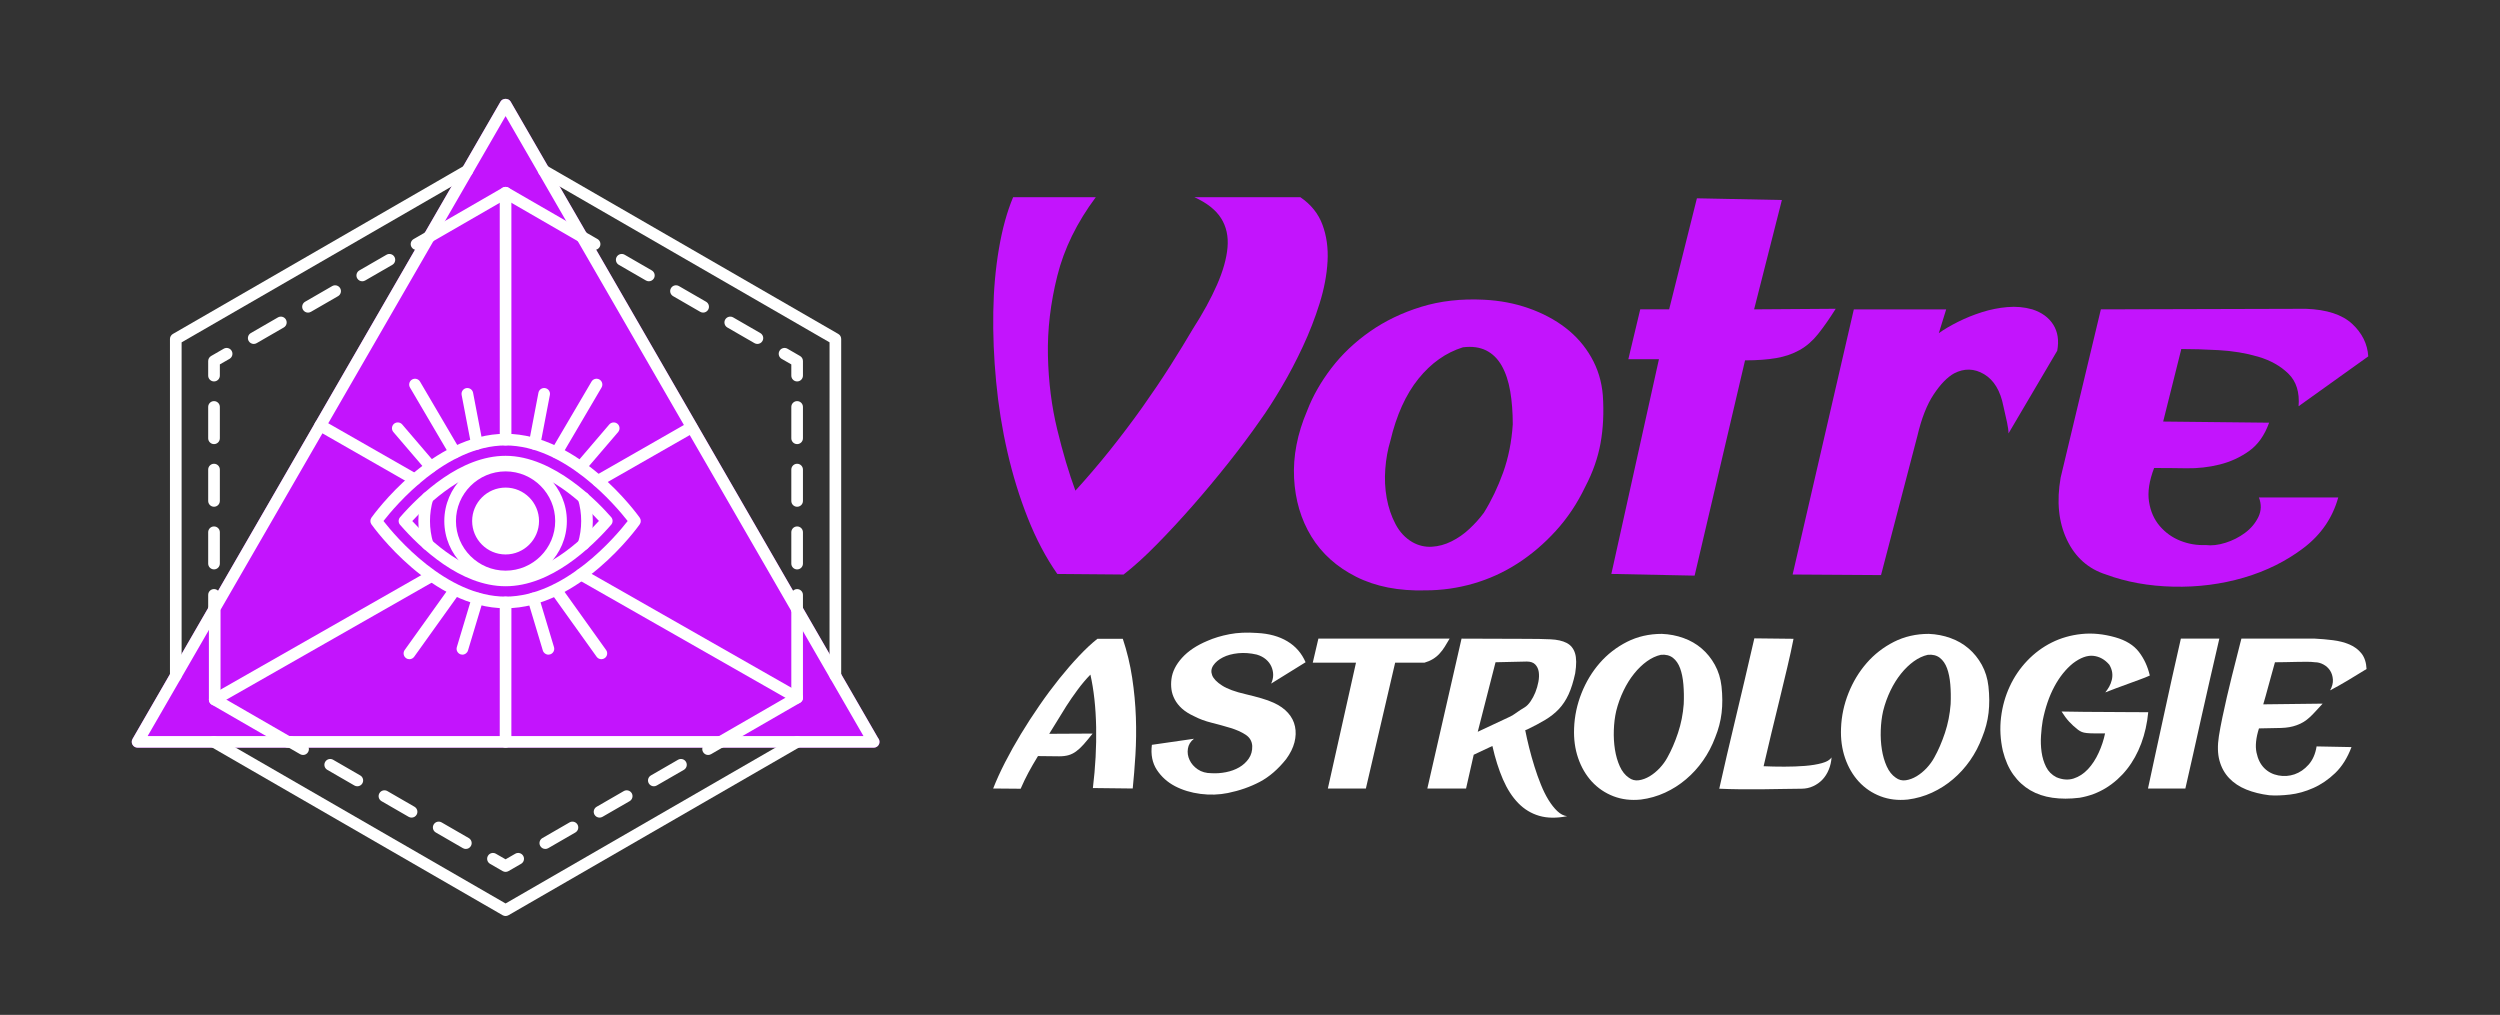
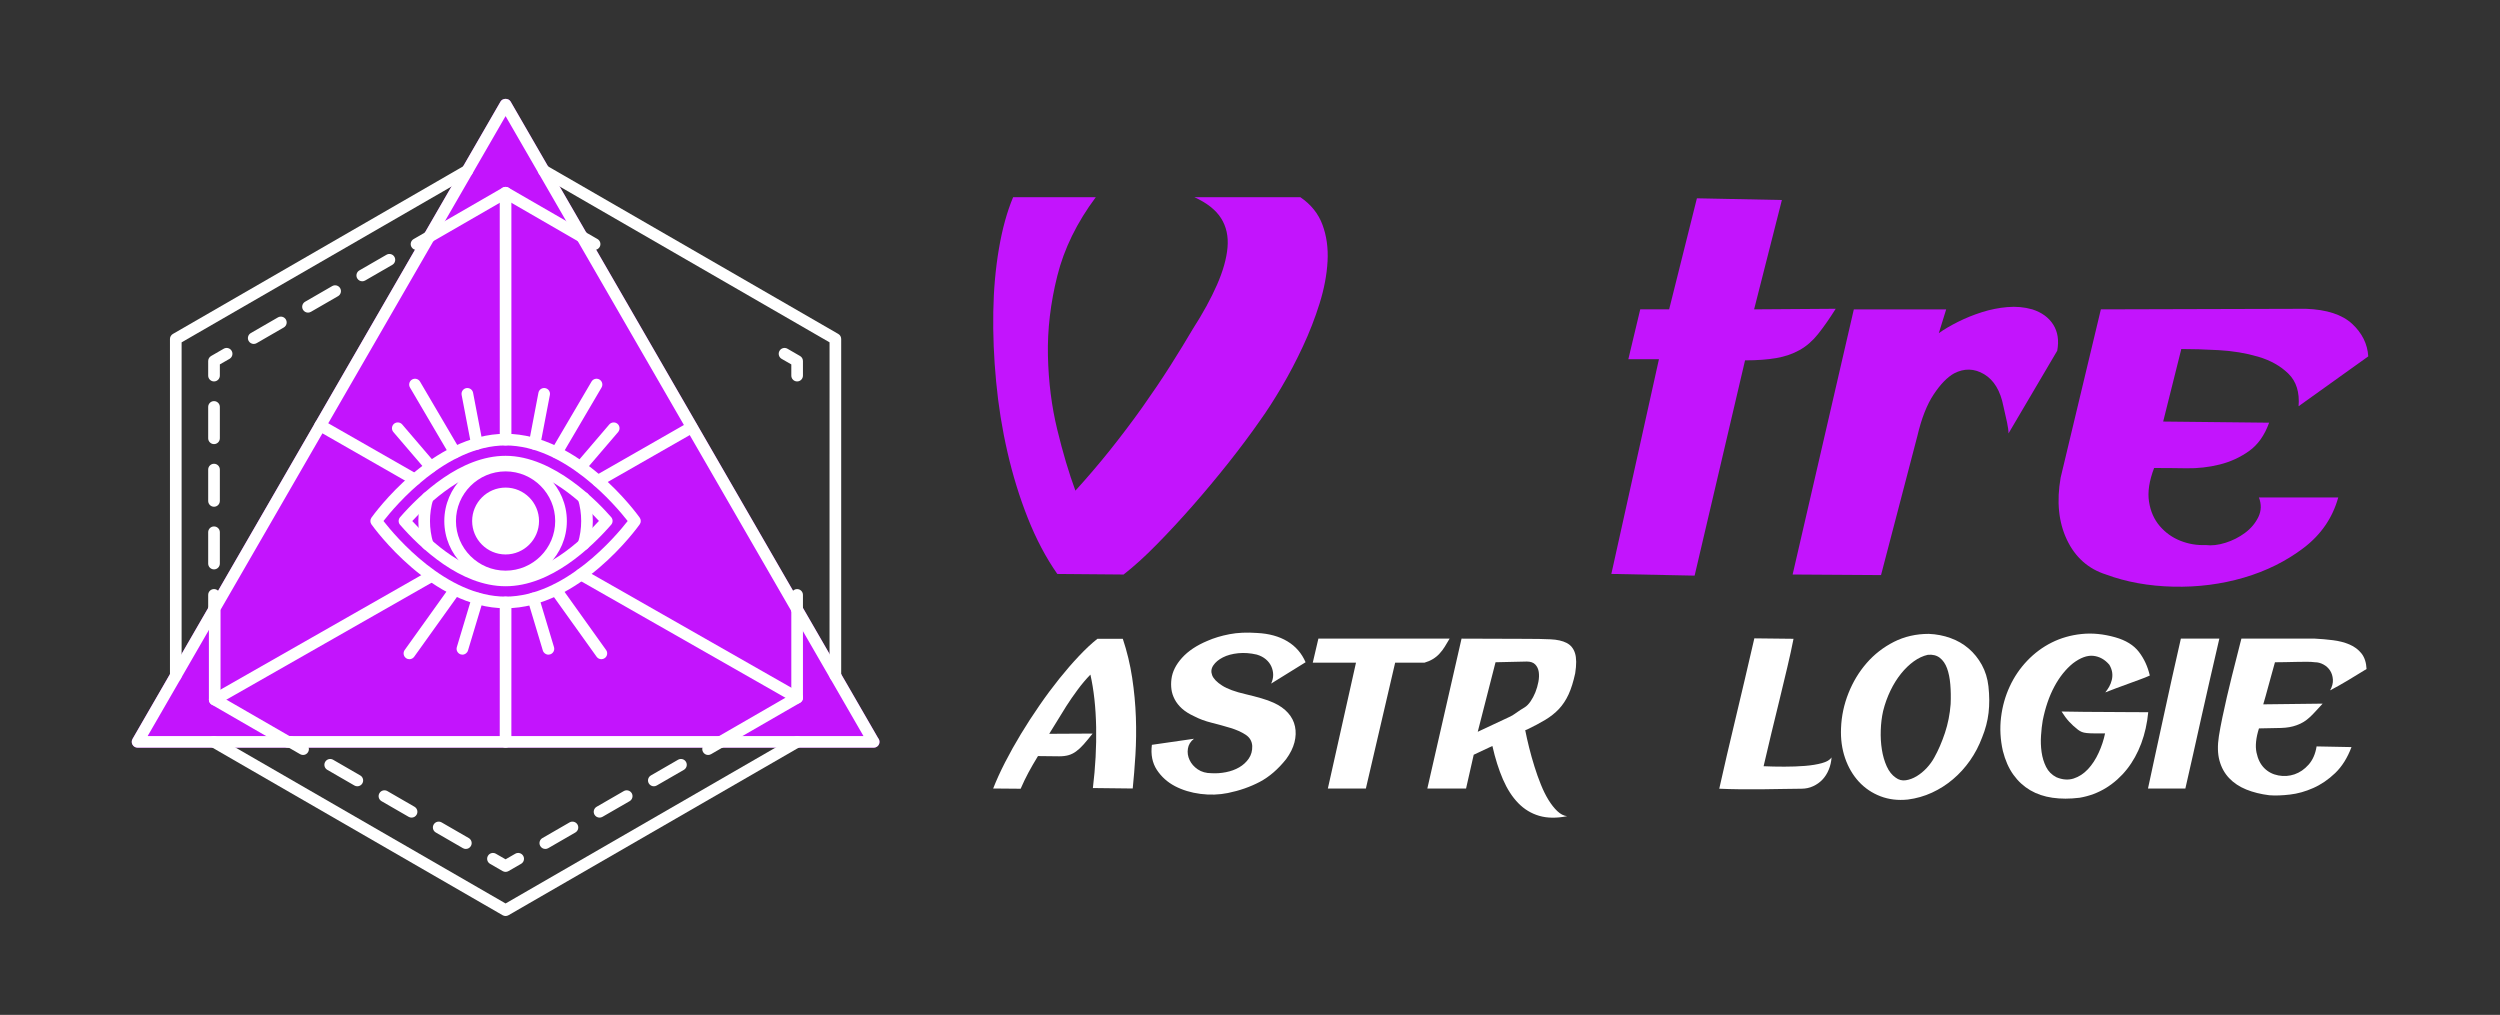
<svg xmlns="http://www.w3.org/2000/svg" version="1.1" id="Calque_1" x="0px" y="0px" width="202px" height="82px" viewBox="0 0 202 82" enable-background="new 0 0 202 82" xml:space="preserve">
  <rect x="0" y="0" width="202" height="82" fill="#333333" stroke="none" />
  <g>
    <path fill="#C314FD" d="M70.594,60.412c-0.002,0-0.006,0-0.01,0H11.115c-0.168,0-0.323-0.09-0.407-0.236   c-0.085-0.144-0.085-0.323,0-0.47L40.443,8.205c0.167-0.291,0.647-0.291,0.815,0l29.692,51.43c0.07,0.084,0.114,0.189,0.114,0.308   C71.064,60.202,70.855,60.412,70.594,60.412z" />
    <g>
      <g>
        <path fill="#FFFFFF" d="M23.256,60.412c-0.08,0-0.16-0.02-0.235-0.063l-5.907-3.41c-0.145-0.084-0.235-0.239-0.235-0.407v-7.133     c0-0.26,0.21-0.47,0.471-0.47c0.26,0,0.47,0.21,0.47,0.47v6.86l5.672,3.274c0.226,0.129,0.302,0.417,0.172,0.642     C23.577,60.328,23.419,60.412,23.256,60.412z" />
        <path fill="#FFFFFF" d="M40.851,74.014c-0.082,0-0.163-0.021-0.237-0.063l-23.558-13.6c-0.225-0.131-0.302-0.418-0.171-0.644     c0.129-0.226,0.418-0.302,0.642-0.172l23.324,13.465l23.324-13.467c0.223-0.129,0.512-0.054,0.641,0.172     c0.131,0.225,0.055,0.514-0.171,0.644L41.086,73.951C41.013,73.993,40.932,74.014,40.851,74.014z" />
        <path fill="#FFFFFF" d="M67.498,55.064L67.498,55.064c-0.261,0-0.472-0.21-0.472-0.472l0.002-26.931L43.701,14.195     c-0.226-0.129-0.303-0.418-0.172-0.643c0.129-0.225,0.417-0.303,0.643-0.173l23.561,13.603c0.147,0.084,0.235,0.24,0.235,0.408     v27.202C67.968,54.854,67.757,55.064,67.498,55.064z" />
        <path fill="#FFFFFF" d="M14.203,55.064c-0.26,0-0.47-0.21-0.47-0.472V27.391c0-0.168,0.09-0.324,0.236-0.408l23.558-13.601     c0.224-0.13,0.512-0.054,0.643,0.173c0.129,0.225,0.053,0.512-0.173,0.643L14.674,27.662v26.931     C14.674,54.854,14.463,55.064,14.203,55.064z" />
        <g>
          <path fill="#FFFFFF" d="M57.215,61.002c-0.163,0-0.321-0.085-0.408-0.237c-0.13-0.226-0.053-0.513,0.171-0.643l1.02-0.588      c0.225-0.129,0.513-0.054,0.644,0.172c0.129,0.225,0.054,0.514-0.173,0.644l-1.018,0.589      C57.377,60.98,57.295,61.002,57.215,61.002z" />
          <path fill="#FFFFFF" d="M44.062,68.595c-0.162,0-0.32-0.084-0.407-0.235c-0.131-0.225-0.055-0.513,0.171-0.643l2.193-1.266      c0.224-0.131,0.511-0.053,0.643,0.172c0.13,0.225,0.052,0.513-0.173,0.643l-2.192,1.267      C44.223,68.575,44.142,68.595,44.062,68.595z M48.444,66.063c-0.162,0-0.319-0.084-0.407-0.234      c-0.13-0.225-0.054-0.512,0.172-0.643l2.192-1.266c0.224-0.129,0.512-0.053,0.645,0.172c0.128,0.226,0.051,0.514-0.174,0.643      L48.68,66C48.604,66.043,48.525,66.063,48.444,66.063z M52.829,63.532c-0.162,0-0.319-0.085-0.407-0.236      c-0.131-0.225-0.052-0.512,0.172-0.642l2.192-1.266c0.225-0.131,0.513-0.053,0.643,0.172s0.053,0.512-0.172,0.644l-2.192,1.264      C52.99,63.512,52.91,63.532,52.829,63.532z" />
          <path fill="#FFFFFF" d="M40.851,70.448c-0.082,0-0.163-0.021-0.237-0.063l-1.018-0.588c-0.226-0.131-0.303-0.418-0.172-0.644      c0.129-0.226,0.418-0.302,0.642-0.172l0.785,0.451l0.783-0.451c0.224-0.13,0.512-0.054,0.642,0.172      c0.131,0.226,0.055,0.513-0.171,0.644l-1.019,0.588C41.013,70.428,40.932,70.448,40.851,70.448z" />
          <path fill="#FFFFFF" d="M37.638,68.595c-0.078,0-0.159-0.02-0.234-0.063l-2.191-1.267c-0.226-0.13-0.303-0.417-0.173-0.643      c0.13-0.225,0.418-0.302,0.644-0.171l2.192,1.265c0.226,0.13,0.303,0.418,0.172,0.643C37.96,68.511,37.802,68.595,37.638,68.595      z M33.255,66.063c-0.08,0-0.16-0.02-0.235-0.063l-2.192-1.265c-0.226-0.13-0.303-0.418-0.172-0.643      c0.129-0.226,0.418-0.302,0.643-0.173l2.192,1.266c0.225,0.131,0.302,0.418,0.172,0.644      C33.576,65.98,33.417,66.063,33.255,66.063z M28.872,63.532c-0.081,0-0.161-0.02-0.235-0.063l-2.191-1.266      c-0.226-0.13-0.303-0.418-0.172-0.643c0.13-0.226,0.417-0.302,0.643-0.171l2.191,1.266c0.225,0.129,0.301,0.416,0.171,0.642      C29.191,63.449,29.034,63.532,28.872,63.532z" />
          <path fill="#FFFFFF" d="M24.487,61.002c-0.079,0-0.161-0.021-0.235-0.063l-1.019-0.587c-0.226-0.131-0.302-0.418-0.172-0.644      c0.13-0.227,0.418-0.302,0.642-0.172l1.02,0.588c0.226,0.13,0.303,0.417,0.172,0.642C24.809,60.919,24.65,61.002,24.487,61.002z      " />
        </g>
        <path fill="#FFFFFF" d="M58.233,60.412c-0.163,0-0.321-0.084-0.408-0.236c-0.13-0.225-0.054-0.513,0.172-0.642l5.941-3.43v-6.859     c0-0.259,0.21-0.47,0.47-0.47s0.47,0.211,0.47,0.47v7.132c0,0.168-0.087,0.323-0.233,0.407l-6.177,3.565     C58.395,60.393,58.313,60.412,58.233,60.412z" />
        <g>
          <path fill="#FFFFFF" d="M48.042,20.195c-0.08,0-0.161-0.02-0.234-0.063l-1.018-0.588c-0.227-0.131-0.304-0.418-0.173-0.644      c0.13-0.226,0.417-0.302,0.642-0.171l1.019,0.586c0.225,0.131,0.303,0.419,0.173,0.644      C48.362,20.111,48.204,20.195,48.042,20.195z" />
-           <path fill="#FFFFFF" d="M61.197,27.791c-0.08,0-0.16-0.021-0.234-0.064l-2.194-1.266c-0.224-0.13-0.301-0.417-0.172-0.643      c0.132-0.225,0.419-0.302,0.644-0.172l2.193,1.266c0.225,0.13,0.302,0.418,0.172,0.643      C61.518,27.705,61.361,27.791,61.197,27.791z M56.813,25.258c-0.081,0-0.161-0.02-0.236-0.063l-2.191-1.266      c-0.225-0.131-0.304-0.418-0.172-0.643c0.13-0.225,0.418-0.301,0.643-0.172l2.193,1.266c0.225,0.129,0.302,0.418,0.171,0.643      C57.133,25.175,56.975,25.258,56.813,25.258z M52.428,22.727c-0.08,0-0.161-0.02-0.236-0.063l-2.192-1.266      c-0.225-0.131-0.301-0.418-0.172-0.643c0.13-0.225,0.419-0.303,0.644-0.172l2.19,1.265c0.227,0.13,0.304,0.419,0.174,0.644      C52.747,22.642,52.589,22.727,52.428,22.727z" />
          <path fill="#FFFFFF" d="M64.408,30.82c-0.26,0-0.47-0.21-0.47-0.471v-0.905l-0.784-0.45c-0.224-0.131-0.3-0.419-0.172-0.644      c0.132-0.227,0.42-0.304,0.645-0.173l1.018,0.588c0.146,0.084,0.233,0.24,0.233,0.408v1.176      C64.878,30.61,64.668,30.82,64.408,30.82z" />
-           <path fill="#FFFFFF" d="M64.408,46.009c-0.26,0-0.47-0.211-0.47-0.472v-2.531c0-0.26,0.21-0.47,0.47-0.47s0.47,0.21,0.47,0.47      v2.531C64.878,45.798,64.668,46.009,64.408,46.009z M64.408,40.946c-0.26,0-0.47-0.21-0.47-0.47v-2.533      c0-0.26,0.21-0.471,0.47-0.471s0.47,0.211,0.47,0.471v2.533C64.878,40.736,64.668,40.946,64.408,40.946z M64.408,35.884      c-0.26,0-0.47-0.211-0.47-0.471v-2.532c0-0.26,0.21-0.471,0.47-0.471s0.47,0.211,0.47,0.471v2.532      C64.878,35.673,64.668,35.884,64.408,35.884z" />
          <path fill="#FFFFFF" d="M64.408,49.716c-0.26,0-0.47-0.211-0.47-0.471v-1.176c0-0.26,0.21-0.471,0.47-0.471      s0.47,0.211,0.47,0.471v1.176C64.878,49.505,64.668,49.716,64.408,49.716z" />
        </g>
        <path fill="#FFFFFF" d="M34.674,19.608c-0.162,0-0.32-0.085-0.407-0.235c-0.13-0.225-0.053-0.513,0.172-0.643l6.175-3.564     c0.146-0.086,0.326-0.086,0.472,0l6.173,3.564c0.226,0.129,0.303,0.417,0.173,0.642c-0.131,0.225-0.418,0.302-0.642,0.173     l-5.939-3.43l-5.942,3.43C34.835,19.588,34.755,19.608,34.674,19.608z" />
        <g>
          <path fill="#FFFFFF" d="M17.292,49.716c-0.259,0-0.471-0.212-0.471-0.472v-1.176c0-0.26,0.211-0.472,0.471-0.472      c0.26,0,0.472,0.212,0.472,0.472v1.176C17.763,49.504,17.551,49.716,17.292,49.716z" />
          <path fill="#FFFFFF" d="M17.292,46.007c-0.259,0-0.471-0.21-0.471-0.47v-2.531c0-0.261,0.211-0.47,0.471-0.47      c0.26,0,0.472,0.209,0.472,0.47v2.531C17.763,45.797,17.551,46.007,17.292,46.007z M17.292,40.945      c-0.259,0-0.471-0.211-0.471-0.471v-2.531c0-0.26,0.211-0.471,0.471-0.471c0.26,0,0.472,0.211,0.472,0.471v2.531      C17.763,40.734,17.551,40.945,17.292,40.945z M17.292,35.884c-0.259,0-0.471-0.211-0.471-0.471v-2.532      c0-0.26,0.211-0.471,0.471-0.471c0.26,0,0.472,0.211,0.472,0.471v2.532C17.763,35.673,17.551,35.884,17.292,35.884z" />
          <path fill="#FFFFFF" d="M17.292,30.82c-0.259,0-0.471-0.21-0.471-0.471v-1.176c0-0.168,0.09-0.324,0.236-0.408l1.019-0.588      c0.225-0.131,0.512-0.054,0.642,0.173c0.13,0.225,0.053,0.513-0.171,0.644l-0.783,0.45v0.905      C17.763,30.61,17.551,30.82,17.292,30.82z" />
          <path fill="#FFFFFF" d="M20.503,27.791c-0.163,0-0.321-0.086-0.409-0.236c-0.13-0.225-0.052-0.513,0.172-0.643l2.192-1.266      c0.224-0.13,0.513-0.053,0.642,0.172c0.131,0.226,0.054,0.513-0.172,0.643l-2.191,1.266      C20.664,27.77,20.583,27.791,20.503,27.791z M24.888,25.26c-0.163,0-0.322-0.085-0.409-0.236      c-0.129-0.225-0.052-0.512,0.172-0.643l2.192-1.266c0.224-0.129,0.512-0.053,0.643,0.172c0.129,0.227,0.053,0.514-0.173,0.644      l-2.191,1.265C25.048,25.238,24.966,25.26,24.888,25.26z M29.271,22.728c-0.163,0-0.321-0.085-0.408-0.235      c-0.129-0.225-0.053-0.512,0.172-0.643l2.193-1.266c0.224-0.131,0.513-0.055,0.643,0.172c0.129,0.226,0.052,0.514-0.172,0.643      l-2.194,1.266C29.432,22.707,29.351,22.728,29.271,22.728z" />
          <path fill="#FFFFFF" d="M33.656,20.197c-0.163,0-0.32-0.086-0.408-0.236c-0.131-0.226-0.052-0.514,0.172-0.643l1.019-0.588      c0.224-0.131,0.512-0.055,0.642,0.172c0.13,0.226,0.054,0.512-0.172,0.643l-1.019,0.588      C33.817,20.176,33.735,20.197,33.656,20.197z" />
        </g>
        <path fill="#FFFFFF" d="M70.594,60.412c-0.002,0-0.006,0-0.01,0H11.115c-0.168,0-0.323-0.09-0.407-0.236     c-0.085-0.144-0.085-0.323,0-0.47L40.443,8.205c0.167-0.291,0.647-0.291,0.815,0l29.692,51.43     c0.07,0.084,0.114,0.189,0.114,0.308C71.064,60.202,70.855,60.412,70.594,60.412z M11.931,59.473h57.838L40.851,9.381     L11.931,59.473z" />
      </g>
      <g>
        <path fill="#FFFFFF" d="M47.155,44.451c-0.045,0-0.089-0.006-0.135-0.021c-0.248-0.075-0.389-0.336-0.315-0.585     c0.169-0.564,0.255-1.151,0.255-1.747s-0.085-1.181-0.254-1.742c-0.073-0.249,0.067-0.511,0.316-0.585     c0.25-0.074,0.511,0.066,0.585,0.316c0.193,0.648,0.293,1.324,0.293,2.011c0,0.686-0.1,1.363-0.293,2.017     C47.545,44.317,47.359,44.451,47.155,44.451z" />
        <path fill="#FFFFFF" d="M34.548,44.451c-0.203,0-0.39-0.132-0.451-0.336c-0.195-0.653-0.294-1.332-0.294-2.017     c0-0.686,0.1-1.364,0.294-2.017c0.075-0.248,0.335-0.389,0.586-0.315c0.248,0.073,0.389,0.337,0.316,0.587     c-0.17,0.564-0.256,1.15-0.256,1.745s0.086,1.182,0.256,1.746c0.073,0.249-0.068,0.511-0.316,0.586     C34.637,44.445,34.592,44.451,34.548,44.451z" />
        <path fill="#FFFFFF" d="M40.852,47.048c-2.73,0-4.952-2.22-4.952-4.949s2.222-4.95,4.952-4.95c2.729,0,4.95,2.221,4.95,4.95     S43.581,47.048,40.852,47.048z M40.852,38.088c-2.212,0-4.011,1.8-4.011,4.011c0,2.21,1.798,4.01,4.011,4.01     c2.211,0,4.008-1.8,4.008-4.01C44.86,39.888,43.063,38.088,40.852,38.088z" />
        <path fill="#FFFFFF" d="M40.852,44.8c-1.49,0-2.703-1.212-2.703-2.701s1.212-2.702,2.703-2.702c1.488,0,2.702,1.213,2.702,2.702     S42.34,44.8,40.852,44.8z" />
        <path fill="#FFFFFF" d="M40.852,49.147c-5.949,0-10.642-6.5-10.839-6.776c-0.115-0.162-0.115-0.382,0-0.546     c0.197-0.275,4.89-6.774,10.839-6.774c5.948,0,10.64,6.499,10.835,6.774c0.116,0.164,0.116,0.384,0,0.546     C51.492,42.647,46.8,49.147,40.852,49.147z M30.985,42.098c0.951,1.221,5.062,6.108,9.867,6.108c4.802,0,8.914-4.887,9.863-6.107     c-0.949-1.218-5.061-6.106-9.863-6.106C36.041,35.992,31.936,40.881,30.985,42.098z" />
        <path fill="#FFFFFF" d="M40.852,47.368c-3.65,0-6.907-3.106-8.525-4.961c-0.155-0.176-0.155-0.44,0-0.618     c1.616-1.852,4.872-4.959,8.525-4.959c3.915,0,7.518,3.791,8.529,4.953c0.155,0.177,0.155,0.441,0,0.617     C47.764,44.255,44.504,47.368,40.852,47.368z M33.312,42.1c1.585,1.746,4.451,4.327,7.54,4.327c3.09,0,5.959-2.586,7.543-4.336     c-1.214-1.326-4.312-4.319-7.543-4.319C37.681,37.771,34.688,40.588,33.312,42.1z" />
        <g>
          <g>
            <path fill="#FFFFFF" d="M36.756,37.033c-0.161,0-0.319-0.084-0.406-0.232l-3.224-5.49c-0.131-0.225-0.056-0.512,0.168-0.645       c0.224-0.131,0.513-0.056,0.644,0.168l3.223,5.489c0.131,0.225,0.056,0.514-0.167,0.644       C36.919,37.012,36.837,37.033,36.756,37.033z" />
            <path fill="#FFFFFF" d="M38.534,36.334c-0.222,0-0.418-0.156-0.461-0.383l-0.773-4.04c-0.049-0.255,0.119-0.501,0.374-0.551       c0.253-0.046,0.502,0.118,0.551,0.374l0.772,4.041c0.048,0.254-0.12,0.502-0.375,0.551       C38.593,36.331,38.563,36.334,38.534,36.334z" />
            <path fill="#FFFFFF" d="M34.816,38.196c-0.133,0-0.265-0.055-0.358-0.163l-2.675-3.125c-0.168-0.199-0.145-0.495,0.051-0.664       c0.198-0.168,0.495-0.145,0.664,0.052l2.674,3.126c0.17,0.197,0.146,0.493-0.051,0.662       C35.033,38.159,34.924,38.196,34.816,38.196z" />
          </g>
          <g>
            <path fill="#FFFFFF" d="M44.975,37.033c-0.081,0-0.164-0.021-0.238-0.066c-0.225-0.13-0.298-0.419-0.167-0.644l3.224-5.489       c0.131-0.224,0.419-0.299,0.643-0.168c0.225,0.133,0.299,0.42,0.168,0.645l-3.223,5.49       C45.292,36.949,45.136,37.033,44.975,37.033z" />
            <path fill="#FFFFFF" d="M43.196,36.334c-0.028,0-0.06-0.003-0.089-0.008c-0.255-0.049-0.423-0.297-0.373-0.551l0.771-4.041       c0.049-0.256,0.295-0.422,0.551-0.374c0.255,0.05,0.422,0.296,0.374,0.551l-0.774,4.04       C43.615,36.178,43.417,36.334,43.196,36.334z" />
            <path fill="#FFFFFF" d="M46.914,38.196c-0.107,0-0.217-0.037-0.305-0.112c-0.199-0.169-0.222-0.465-0.052-0.662l2.673-3.126       c0.17-0.196,0.468-0.22,0.663-0.052c0.199,0.169,0.22,0.465,0.053,0.664l-2.675,3.125       C47.179,38.142,47.046,38.196,46.914,38.196z" />
          </g>
          <g>
            <path fill="#FFFFFF" d="M48.592,53.264c-0.147,0-0.291-0.068-0.384-0.196l-3.657-5.114c-0.15-0.212-0.103-0.506,0.108-0.657       c0.214-0.15,0.507-0.102,0.657,0.108l3.656,5.115c0.152,0.212,0.104,0.505-0.108,0.656       C48.782,53.235,48.686,53.264,48.592,53.264z" />
            <path fill="#FFFFFF" d="M44.312,52.896c-0.203,0-0.39-0.133-0.451-0.335l-1.222-4.068c-0.075-0.248,0.064-0.511,0.314-0.586       c0.25-0.074,0.512,0.066,0.587,0.314l1.223,4.067c0.075,0.249-0.067,0.511-0.315,0.588       C44.402,52.89,44.355,52.896,44.312,52.896z" />
          </g>
          <g>
            <path fill="#FFFFFF" d="M33.081,53.264c-0.094,0-0.19-0.028-0.273-0.088c-0.211-0.151-0.26-0.444-0.109-0.656l3.659-5.115       c0.151-0.21,0.444-0.259,0.656-0.108c0.211,0.151,0.26,0.445,0.109,0.657l-3.659,5.114       C33.373,53.195,33.228,53.264,33.081,53.264z" />
            <path fill="#FFFFFF" d="M37.363,52.896c-0.044,0-0.09-0.007-0.135-0.02c-0.25-0.077-0.391-0.339-0.316-0.588l1.222-4.067       c0.075-0.248,0.334-0.389,0.587-0.314c0.248,0.075,0.39,0.338,0.315,0.586l-1.223,4.068       C37.751,52.764,37.565,52.896,37.363,52.896z" />
          </g>
        </g>
      </g>
      <g>
        <path fill="#FFFFFF" d="M40.852,35.992c-0.26,0-0.471-0.211-0.471-0.471l-0.002-19.949c0-0.259,0.21-0.471,0.472-0.471     c0.259,0,0.469,0.211,0.469,0.471l0.002,19.949C41.322,35.781,41.111,35.992,40.852,35.992z" />
        <path fill="#FFFFFF" d="M40.85,60.412L40.85,60.412c-0.26,0-0.471-0.21-0.471-0.47l0.002-11.266c0-0.26,0.21-0.471,0.471-0.471     l0,0c0.259,0,0.47,0.212,0.47,0.471l-0.003,11.266C41.319,60.202,41.109,60.412,40.85,60.412z" />
        <path fill="#FFFFFF" d="M33.532,39.221c-0.08,0-0.16-0.02-0.233-0.062l-7.655-4.378c-0.225-0.129-0.304-0.416-0.175-0.643     c0.129-0.225,0.417-0.303,0.642-0.174l7.655,4.377c0.225,0.129,0.304,0.416,0.175,0.643     C33.854,39.136,33.695,39.221,33.532,39.221z" />
        <path fill="#FFFFFF" d="M64.408,56.848c-0.078,0-0.16-0.02-0.231-0.062l-17.466-9.957c-0.225-0.13-0.305-0.418-0.176-0.644     c0.13-0.226,0.417-0.304,0.642-0.175l17.466,9.957c0.227,0.129,0.304,0.416,0.177,0.641     C64.731,56.762,64.573,56.848,64.408,56.848z" />
        <path fill="#FFFFFF" d="M48.302,39.332c-0.164,0-0.321-0.086-0.409-0.238c-0.129-0.225-0.05-0.512,0.176-0.641l7.58-4.336     c0.225-0.128,0.511-0.05,0.641,0.177c0.13,0.226,0.051,0.512-0.175,0.642l-7.58,4.334C48.461,39.311,48.381,39.332,48.302,39.332     z" />
        <path fill="#FFFFFF" d="M17.35,57.001c-0.164,0-0.322-0.086-0.409-0.238c-0.128-0.226-0.05-0.512,0.176-0.643l17.465-9.956     c0.226-0.129,0.513-0.051,0.642,0.176c0.129,0.227,0.049,0.514-0.176,0.642l-17.466,9.957     C17.509,56.98,17.429,57.001,17.35,57.001z" />
      </g>
    </g>
    <g>
      <path fill="#C314FD" d="M88.541,15.932c-1.526,2.045-2.564,4.166-3.112,6.363c-0.55,2.197-0.803,4.35-0.756,6.455    c0.046,2.105,0.298,4.096,0.756,5.974c0.456,1.876,0.944,3.517,1.464,4.921c0.945-1.037,1.877-2.129,2.794-3.272    c0.914-1.146,1.784-2.298,2.609-3.456c0.821-1.16,1.578-2.281,2.266-3.365c0.686-1.083,1.288-2.066,1.808-2.952    c0.823-1.283,1.479-2.479,1.968-3.595c0.486-1.113,0.77-2.119,0.847-3.021c0.076-0.9-0.1-1.687-0.526-2.358    c-0.427-0.67-1.144-1.234-2.152-1.693h8.561c0.854,0.58,1.45,1.32,1.786,2.221c0.335,0.9,0.473,1.893,0.412,2.975    c-0.062,1.084-0.274,2.213-0.642,3.388c-0.366,1.175-0.817,2.335-1.351,3.479c-0.534,1.145-1.105,2.236-1.717,3.273    s-1.189,1.938-1.739,2.701c-0.764,1.099-1.619,2.242-2.563,3.434c-0.945,1.189-1.906,2.342-2.883,3.455    c-0.979,1.113-1.945,2.159-2.908,3.135c-0.96,0.978-1.853,1.785-2.677,2.427l-5.355-0.046c-0.916-1.312-1.71-2.815-2.382-4.509    c-0.671-1.693-1.22-3.472-1.646-5.333c-0.429-1.861-0.733-3.76-0.915-5.698c-0.186-1.938-0.261-3.815-0.23-5.632    c0.029-1.814,0.184-3.525,0.458-5.125c0.274-1.604,0.656-2.984,1.145-4.145H88.541z" />
-       <path fill="#C314FD" d="M119.898,24.218c1.281,0.062,2.486,0.29,3.616,0.687c1.128,0.396,2.12,0.924,2.976,1.58    c0.854,0.656,1.549,1.449,2.081,2.381c0.535,0.93,0.847,1.961,0.939,3.089c0.091,1.374,0.029,2.655-0.184,3.845    c-0.215,1.191-0.627,2.365-1.236,3.525c-0.641,1.343-1.435,2.533-2.38,3.569c-0.946,1.039-1.977,1.916-3.091,2.633    c-1.113,0.717-2.303,1.259-3.569,1.625c-1.268,0.366-2.556,0.549-3.87,0.549c-2.165,0.062-4.034-0.306-5.605-1.099    c-1.572-0.793-2.777-1.877-3.616-3.25c-0.84-1.372-1.305-2.943-1.397-4.715c-0.091-1.77,0.26-3.586,1.054-5.447    c0.457-1.189,1.114-2.342,1.968-3.456c0.854-1.114,1.892-2.098,3.113-2.952c1.221-0.854,2.602-1.518,4.142-1.992    C116.38,24.316,118.067,24.127,119.898,24.218z M118.203,28.063c-1.374,0.428-2.571,1.275-3.593,2.541    c-1.021,1.267-1.776,2.938-2.267,5.013c-0.214,0.702-0.351,1.458-0.411,2.267c-0.062,0.808-0.024,1.594,0.113,2.356    c0.139,0.763,0.374,1.464,0.711,2.105c0.335,0.641,0.794,1.129,1.372,1.464c0.489,0.274,1.007,0.398,1.556,0.368    c0.55-0.032,1.084-0.176,1.604-0.437c0.518-0.258,0.999-0.594,1.44-1.007c0.441-0.412,0.832-0.848,1.169-1.304    c0.608-0.977,1.127-2.061,1.556-3.25c0.426-1.189,0.687-2.487,0.778-3.891c0-0.977-0.068-1.869-0.206-2.68    c-0.138-0.807-0.367-1.493-0.687-2.059c-0.321-0.564-0.741-0.977-1.26-1.236C119.562,28.057,118.937,27.971,118.203,28.063z" />
      <path fill="#C314FD" d="M130.197,46.373l3.846-17.35h-2.473l0.961-4.027h2.336l2.243-8.973l6.866,0.139l-2.244,8.834l6.593-0.046    c-0.52,0.823-1,1.511-1.442,2.06c-0.441,0.551-0.938,0.977-1.488,1.281c-0.55,0.307-1.175,0.521-1.876,0.642    c-0.703,0.122-1.541,0.184-2.519,0.184l-4.075,17.394L130.197,46.373z" />
      <path fill="#C314FD" d="M157.251,24.996l-0.595,1.923c0.427-0.305,0.945-0.611,1.557-0.917c0.61-0.304,1.25-0.563,1.922-0.777    c0.672-0.213,1.358-0.352,2.06-0.412c0.703-0.061,1.375,0,2.015,0.184c0.763,0.244,1.328,0.656,1.694,1.235    c0.365,0.581,0.473,1.282,0.32,2.106l-3.937,6.683c0-0.212-0.038-0.503-0.114-0.869c-0.077-0.366-0.177-0.808-0.298-1.328    c-0.244-1.251-0.764-2.112-1.557-2.587c-0.795-0.473-1.603-0.494-2.427-0.068c-0.549,0.307-1.098,0.87-1.647,1.695    c-0.549,0.823-0.992,1.953-1.327,3.387l-2.931,11.216l-7.142-0.047l4.945-21.423H157.251z" />
      <path fill="#C314FD" d="M174.784,34.061l8.561,0.093c-0.366,1.019-0.908,1.783-1.625,2.293c-0.718,0.511-1.511,0.872-2.38,1.089    c-0.87,0.216-1.763,0.316-2.677,0.301c-0.916-0.016-1.788-0.022-2.61-0.022c-0.398,1.038-0.535,1.946-0.412,2.724    c0.121,0.778,0.412,1.434,0.869,1.967c0.459,0.535,1.015,0.932,1.671,1.191c0.656,0.259,1.335,0.373,2.037,0.343    c0.487,0.062,1.022,0,1.602-0.183s1.106-0.449,1.58-0.803c0.473-0.35,0.831-0.777,1.076-1.279c0.243-0.503,0.257-1.03,0.045-1.579    h6.409c-0.459,1.647-1.39,3.005-2.793,4.073s-3.015,1.869-4.828,2.402c-1.816,0.533-3.717,0.778-5.7,0.732    c-1.983-0.045-3.801-0.373-5.447-0.983c-1.436-0.458-2.487-1.396-3.159-2.815c-0.671-1.418-0.839-3.09-0.503-5.012l3.25-13.596    l16.571-0.046c1.678,0.062,2.922,0.466,3.731,1.214c0.806,0.748,1.242,1.625,1.304,2.632l-5.63,4.027    c0.092-1.128-0.184-2.007-0.824-2.632c-0.641-0.626-1.458-1.082-2.45-1.373c-0.992-0.29-2.053-0.465-3.181-0.527    c-1.13-0.061-2.136-0.091-3.021-0.091L174.784,34.061z" />
    </g>
    <g>
      <path fill="#FFFFFF" d="M88.305,63.674c0.205-1.686,0.294-3.323,0.264-4.918c-0.031-1.595-0.186-3.01-0.464-4.247    c-0.365,0.376-0.71,0.785-1.037,1.229c-0.328,0.441-0.63,0.882-0.91,1.317c-0.277,0.437-0.532,0.85-0.763,1.237    s-0.437,0.72-0.618,1l3.509-0.019c-0.29,0.363-0.538,0.661-0.745,0.893c-0.206,0.229-0.406,0.414-0.599,0.553    c-0.195,0.142-0.398,0.241-0.611,0.301c-0.212,0.061-0.462,0.09-0.753,0.09l-1.71-0.019c-0.303,0.498-0.562,0.944-0.773,1.338    c-0.212,0.395-0.421,0.828-0.626,1.301l-2.221-0.019c0.256-0.653,0.576-1.361,0.964-2.118c0.39-0.759,0.816-1.521,1.283-2.292    c0.466-0.77,0.964-1.536,1.492-2.3c0.526-0.765,1.06-1.482,1.599-2.155c0.54-0.673,1.073-1.289,1.601-1.845    c0.528-0.56,1.022-1.021,1.482-1.384h2.055c0.339,1.018,0.592,2.067,0.756,3.146c0.163,1.079,0.263,2.145,0.3,3.191    c0.036,1.051,0.023,2.065-0.037,3.049c-0.062,0.98-0.133,1.885-0.218,2.708L88.305,63.674z" />
      <path fill="#FFFFFF" d="M102.707,55.235c0.109-0.229,0.165-0.463,0.165-0.699c0-0.235-0.05-0.463-0.146-0.681    c-0.097-0.22-0.246-0.413-0.445-0.583c-0.2-0.169-0.445-0.297-0.737-0.382c-0.521-0.121-1.021-0.157-1.499-0.109    c-0.479,0.05-0.892,0.16-1.237,0.337c-0.345,0.176-0.603,0.392-0.772,0.645c-0.172,0.256-0.2,0.522-0.092,0.802    c0.109,0.278,0.376,0.555,0.802,0.827c0.422,0.272,1.059,0.506,1.909,0.7c0.459,0.108,0.879,0.218,1.254,0.327    c0.377,0.108,0.71,0.229,1.001,0.362c0.484,0.22,0.871,0.492,1.163,0.821c0.291,0.325,0.479,0.692,0.563,1.1    c0.086,0.406,0.07,0.833-0.043,1.28c-0.117,0.45-0.338,0.897-0.666,1.346c-0.654,0.824-1.366,1.44-2.137,1.847    c-0.77,0.405-1.626,0.706-2.572,0.9c-0.716,0.145-1.456,0.17-2.218,0.072c-0.765-0.098-1.452-0.307-2.065-0.627    c-0.611-0.321-1.099-0.763-1.464-1.318c-0.363-0.558-0.498-1.23-0.399-2.02l3.4-0.49c-0.279,0.218-0.443,0.484-0.49,0.8    c-0.05,0.315-0.004,0.621,0.136,0.918c0.14,0.298,0.36,0.55,0.662,0.755c0.304,0.207,0.674,0.31,1.112,0.31    c0.375,0.023,0.762-0.003,1.162-0.082c0.401-0.078,0.758-0.209,1.074-0.392c0.313-0.182,0.572-0.418,0.772-0.709    c0.199-0.289,0.294-0.63,0.281-1.019c-0.024-0.388-0.203-0.69-0.537-0.909c-0.333-0.218-0.739-0.399-1.218-0.545    c-0.479-0.146-0.984-0.285-1.519-0.419c-0.533-0.133-1.007-0.309-1.419-0.526c-0.399-0.183-0.727-0.389-0.982-0.618    c-0.254-0.23-0.45-0.479-0.591-0.747c-0.139-0.267-0.227-0.536-0.263-0.809s-0.036-0.548,0-0.827    c0.072-0.595,0.357-1.167,0.854-1.719c0.498-0.553,1.185-1.009,2.057-1.374c0.521-0.229,1.111-0.408,1.772-0.535    c0.66-0.128,1.41-0.161,2.246-0.1c0.957,0.048,1.771,0.272,2.438,0.673c0.666,0.398,1.157,0.963,1.472,1.691L102.707,55.235z" />
      <path fill="#FFFFFF" d="M109.564,53.546h-3.493l0.455-1.946h10.603c-0.135,0.231-0.264,0.447-0.391,0.653    c-0.128,0.207-0.271,0.396-0.429,0.564c-0.156,0.171-0.335,0.316-0.536,0.437c-0.2,0.122-0.427,0.218-0.681,0.292h-2.364    l-2.365,10.165h-3.072L109.564,53.546z" />
      <path fill="#FFFFFF" d="M127.276,54.4c-0.146,0.679-0.324,1.248-0.536,1.709c-0.213,0.461-0.474,0.855-0.783,1.183    c-0.309,0.327-0.676,0.618-1.1,0.872c-0.424,0.255-0.915,0.516-1.473,0.783l-0.146,0.054c0.086,0.437,0.192,0.909,0.319,1.418    c0.128,0.51,0.27,1.016,0.429,1.52c0.155,0.504,0.329,0.988,0.518,1.454c0.187,0.466,0.393,0.882,0.617,1.246    c0.226,0.363,0.461,0.663,0.709,0.899c0.25,0.238,0.513,0.374,0.792,0.41c-0.85,0.17-1.598,0.161-2.246-0.027    c-0.647-0.188-1.215-0.53-1.7-1.028c-0.485-0.497-0.897-1.137-1.237-1.919c-0.339-0.781-0.624-1.682-0.854-2.7l-1.509,0.709    l-0.618,2.729h-3.129l2.764-12.111l5.293,0.018c0.728,0,1.357,0.013,1.893,0.037c0.532,0.023,0.966,0.12,1.3,0.29    c0.333,0.17,0.56,0.446,0.681,0.828S127.387,53.697,127.276,54.4z M119.402,59.128l2.637-1.236    c0.157-0.085,0.279-0.156,0.364-0.219c0.084-0.061,0.164-0.114,0.236-0.164c0.073-0.048,0.149-0.099,0.226-0.153    c0.08-0.055,0.192-0.125,0.338-0.209c0.158-0.097,0.312-0.256,0.464-0.473c0.15-0.219,0.281-0.465,0.391-0.737    c0.108-0.272,0.191-0.554,0.245-0.846c0.056-0.292,0.063-0.558,0.028-0.8c-0.037-0.243-0.131-0.442-0.283-0.601    c-0.151-0.157-0.378-0.237-0.682-0.237l-2.527,0.057L119.402,59.128z" />
-       <path fill="#FFFFFF" d="M134.277,51.217c0.62,0.025,1.204,0.138,1.757,0.339c0.551,0.198,1.038,0.479,1.463,0.844    c0.425,0.363,0.779,0.805,1.063,1.318c0.286,0.517,0.465,1.096,0.538,1.737c0.083,0.763,0.086,1.479,0.008,2.147    c-0.078,0.665-0.251,1.325-0.517,1.98c-0.256,0.679-0.583,1.304-0.983,1.872c-0.399,0.57-0.857,1.073-1.374,1.51    c-0.514,0.438-1.08,0.798-1.698,1.083c-0.619,0.284-1.269,0.47-1.946,0.556c-0.801,0.084-1.54-0.004-2.22-0.265    c-0.678-0.261-1.26-0.656-1.746-1.182c-0.483-0.528-0.854-1.161-1.108-1.902c-0.255-0.738-0.363-1.545-0.327-2.418    c0.036-0.97,0.236-1.912,0.599-2.827c0.364-0.915,0.855-1.728,1.474-2.438c0.618-0.709,1.354-1.279,2.201-1.709    C132.308,51.433,133.248,51.217,134.277,51.217z M134.205,52.908c-0.388,0.086-0.767,0.262-1.137,0.528    c-0.369,0.266-0.715,0.6-1.035,1c-0.321,0.399-0.607,0.857-0.854,1.373c-0.248,0.516-0.446,1.063-0.591,1.646    c-0.11,0.484-0.174,1.001-0.191,1.545c-0.019,0.545,0.012,1.066,0.09,1.564c0.079,0.497,0.209,0.948,0.391,1.354    c0.184,0.406,0.426,0.712,0.729,0.918c0.242,0.182,0.513,0.252,0.809,0.21c0.298-0.044,0.591-0.152,0.883-0.327    c0.291-0.176,0.56-0.398,0.809-0.664c0.249-0.267,0.451-0.545,0.609-0.837c0.328-0.582,0.615-1.246,0.864-1.992    c0.248-0.744,0.403-1.522,0.464-2.337c0.024-0.558,0.015-1.087-0.028-1.59c-0.042-0.504-0.13-0.937-0.264-1.301    c-0.133-0.364-0.327-0.646-0.58-0.846C134.914,52.954,134.594,52.873,134.205,52.908z" />
      <path fill="#FFFFFF" d="M142.499,61.911c0.521,0.024,1.078,0.035,1.673,0.035c0.593,0,1.15-0.02,1.672-0.062    s0.976-0.116,1.365-0.223c0.387-0.106,0.648-0.26,0.781-0.459c-0.025,0.351-0.1,0.681-0.228,0.989    c-0.128,0.31-0.296,0.576-0.509,0.801s-0.464,0.402-0.755,0.535c-0.29,0.135-0.606,0.201-0.945,0.201    c-0.412,0-0.892,0.006-1.437,0.019c-0.547,0.01-1.116,0.021-1.711,0.026c-0.593,0.007-1.193,0.007-1.799,0    c-0.607-0.006-1.17-0.021-1.69-0.045c0.387-1.733,0.819-3.602,1.3-5.602c0.479-2,0.99-4.184,1.535-6.547l3.165,0.036    c-0.134,0.691-0.3,1.456-0.501,2.298c-0.199,0.84-0.408,1.713-0.626,2.612c-0.22,0.903-0.439,1.813-0.665,2.732    C142.901,60.18,142.692,61.064,142.499,61.911z" />
      <path fill="#FFFFFF" d="M155.846,51.217c0.62,0.025,1.204,0.138,1.756,0.339c0.552,0.198,1.04,0.479,1.464,0.844    c0.426,0.363,0.779,0.805,1.064,1.318c0.285,0.517,0.464,1.096,0.536,1.737c0.084,0.763,0.087,1.479,0.009,2.147    c-0.079,0.665-0.252,1.325-0.519,1.98c-0.255,0.679-0.582,1.304-0.981,1.872c-0.401,0.57-0.857,1.073-1.374,1.51    c-0.516,0.438-1.081,0.798-1.698,1.083c-0.618,0.284-1.27,0.47-1.948,0.556c-0.799,0.084-1.538-0.004-2.217-0.265    c-0.68-0.261-1.262-0.656-1.747-1.182c-0.483-0.528-0.854-1.161-1.109-1.902c-0.253-0.738-0.364-1.545-0.327-2.418    c0.036-0.97,0.236-1.912,0.6-2.827s0.855-1.728,1.474-2.438c0.618-0.709,1.353-1.279,2.2-1.709    C153.876,51.433,154.816,51.217,155.846,51.217z M155.773,52.908c-0.388,0.086-0.767,0.262-1.137,0.528    c-0.369,0.266-0.715,0.6-1.036,1c-0.321,0.399-0.606,0.857-0.855,1.373c-0.247,0.516-0.445,1.063-0.59,1.646    c-0.109,0.484-0.172,1.001-0.19,1.545c-0.019,0.545,0.011,1.066,0.09,1.564c0.078,0.497,0.209,0.948,0.391,1.354    c0.183,0.406,0.425,0.712,0.728,0.918c0.243,0.182,0.513,0.252,0.81,0.21c0.298-0.044,0.591-0.152,0.882-0.327    c0.291-0.176,0.562-0.398,0.81-0.664c0.248-0.267,0.45-0.545,0.609-0.837c0.328-0.582,0.614-1.246,0.864-1.992    c0.248-0.744,0.401-1.522,0.463-2.337c0.024-0.558,0.016-1.087-0.027-1.59c-0.042-0.504-0.131-0.937-0.264-1.301    c-0.134-0.364-0.327-0.646-0.582-0.846C156.482,52.954,156.163,52.873,155.773,52.908z" />
      <path fill="#FFFFFF" d="M166.575,57.491c0.69,0.012,1.313,0.021,1.864,0.027c0.552,0.007,1.092,0.009,1.618,0.009    c0.528,0,1.073,0.005,1.638,0.01c0.563,0.005,1.19,0.009,1.882,0.009c-0.086,0.897-0.271,1.737-0.563,2.52    c-0.292,0.78-0.676,1.476-1.154,2.082c-0.479,0.606-1.04,1.109-1.683,1.509c-0.645,0.4-1.358,0.667-2.146,0.801    c-0.788,0.097-1.52,0.097-2.191,0c-0.674-0.097-1.272-0.299-1.801-0.609c-0.526-0.31-0.979-0.725-1.354-1.246    c-0.376-0.521-0.66-1.163-0.854-1.928c-0.207-0.921-0.254-1.827-0.146-2.72c0.109-0.89,0.344-1.721,0.702-2.49    c0.355-0.77,0.825-1.462,1.408-2.074c0.582-0.611,1.242-1.102,1.982-1.473c0.738-0.369,1.543-0.6,2.41-0.69    c0.865-0.091,1.772-0.003,2.719,0.264c0.859,0.242,1.5,0.637,1.917,1.182c0.42,0.546,0.713,1.184,0.882,1.909    c-0.241,0.11-0.514,0.218-0.817,0.327c-0.302,0.11-0.618,0.225-0.945,0.347c-0.327,0.121-0.649,0.239-0.965,0.354    s-0.605,0.228-0.872,0.336c0.109-0.134,0.212-0.284,0.311-0.454c0.096-0.17,0.167-0.354,0.217-0.556    c0.048-0.199,0.058-0.402,0.029-0.608c-0.031-0.206-0.108-0.411-0.229-0.617c-0.363-0.426-0.795-0.666-1.29-0.72    c-0.498-0.055-1.05,0.149-1.656,0.609c-0.582,0.474-1.081,1.1-1.5,1.881c-0.418,0.783-0.73,1.695-0.937,2.738    c-0.061,0.353-0.106,0.755-0.136,1.209c-0.031,0.455-0.016,0.901,0.045,1.337c0.062,0.438,0.182,0.837,0.364,1.199    c0.182,0.365,0.461,0.646,0.837,0.837c0.495,0.207,0.959,0.239,1.39,0.101c0.432-0.14,0.814-0.391,1.156-0.754    c0.338-0.363,0.626-0.803,0.861-1.318c0.239-0.517,0.411-1.04,0.521-1.574c-0.352,0-0.646,0-0.882,0    c-0.236,0-0.438-0.009-0.601-0.027c-0.164-0.017-0.298-0.047-0.4-0.09c-0.104-0.043-0.204-0.101-0.3-0.173    c-0.28-0.218-0.52-0.437-0.718-0.654C166.985,58.092,166.782,57.819,166.575,57.491z" />
      <path fill="#FFFFFF" d="M173.558,63.711c0.171-0.8,0.359-1.673,0.564-2.62c0.206-0.944,0.422-1.936,0.646-2.973    c0.225-1.035,0.457-2.103,0.699-3.2c0.243-1.097,0.491-2.202,0.747-3.318h3.109c-0.279,1.199-0.54,2.33-0.782,3.392    c-0.244,1.063-0.474,2.079-0.691,3.057c-0.218,0.975-0.431,1.926-0.636,2.854c-0.206,0.927-0.419,1.864-0.637,2.81H173.558z" />
      <path fill="#FFFFFF" d="M187.671,56.854c-0.216,0.231-0.409,0.438-0.573,0.621c-0.163,0.181-0.32,0.342-0.473,0.479    c-0.151,0.141-0.309,0.262-0.472,0.365c-0.164,0.104-0.361,0.197-0.591,0.281c-0.364,0.134-0.783,0.206-1.257,0.219    c-0.472,0.013-1.066,0.024-1.781,0.036c-0.242,0.764-0.309,1.413-0.2,1.945c0.11,0.534,0.319,0.956,0.629,1.265    c0.309,0.309,0.687,0.506,1.136,0.59c0.449,0.086,0.884,0.056,1.31-0.09c0.424-0.146,0.802-0.405,1.136-0.781    c0.333-0.376,0.549-0.867,0.646-1.474L190,60.365c-0.328,0.872-0.768,1.573-1.319,2.101s-1.144,0.93-1.774,1.208    c-0.629,0.28-1.258,0.456-1.881,0.527c-0.624,0.073-1.18,0.093-1.663,0.056c-0.691-0.085-1.314-0.241-1.865-0.464    c-0.551-0.225-1.013-0.529-1.382-0.919c-0.37-0.388-0.63-0.859-0.782-1.419c-0.151-0.556-0.166-1.217-0.046-1.981    c0.073-0.462,0.168-0.964,0.282-1.509c0.116-0.546,0.235-1.098,0.364-1.655c0.128-0.558,0.258-1.102,0.391-1.627    c0.133-0.527,0.254-1.007,0.364-1.438c0.109-0.43,0.2-0.791,0.273-1.081c0.071-0.292,0.12-0.479,0.144-0.564h5.911    c0.498,0.024,0.99,0.066,1.481,0.128c0.492,0.061,0.938,0.175,1.338,0.345c0.399,0.17,0.724,0.412,0.973,0.727    c0.249,0.315,0.385,0.734,0.409,1.256c-0.508,0.314-1.007,0.617-1.491,0.908c-0.485,0.292-0.97,0.564-1.455,0.819    c0.169-0.303,0.245-0.594,0.227-0.874c-0.018-0.278-0.094-0.521-0.227-0.727c-0.134-0.205-0.312-0.369-0.537-0.491    c-0.224-0.121-0.451-0.181-0.683-0.181c-0.181-0.025-0.405-0.038-0.672-0.038s-0.549,0.004-0.846,0.01s-0.597,0.012-0.899,0.019    c-0.304,0.007-0.577,0.01-0.818,0.01c-0.086,0.289-0.17,0.596-0.254,0.917c-0.086,0.322-0.171,0.634-0.258,0.937    c-0.083,0.304-0.161,0.59-0.234,0.854c-0.072,0.267-0.141,0.497-0.2,0.692L187.671,56.854z" />
    </g>
  </g>
</svg>